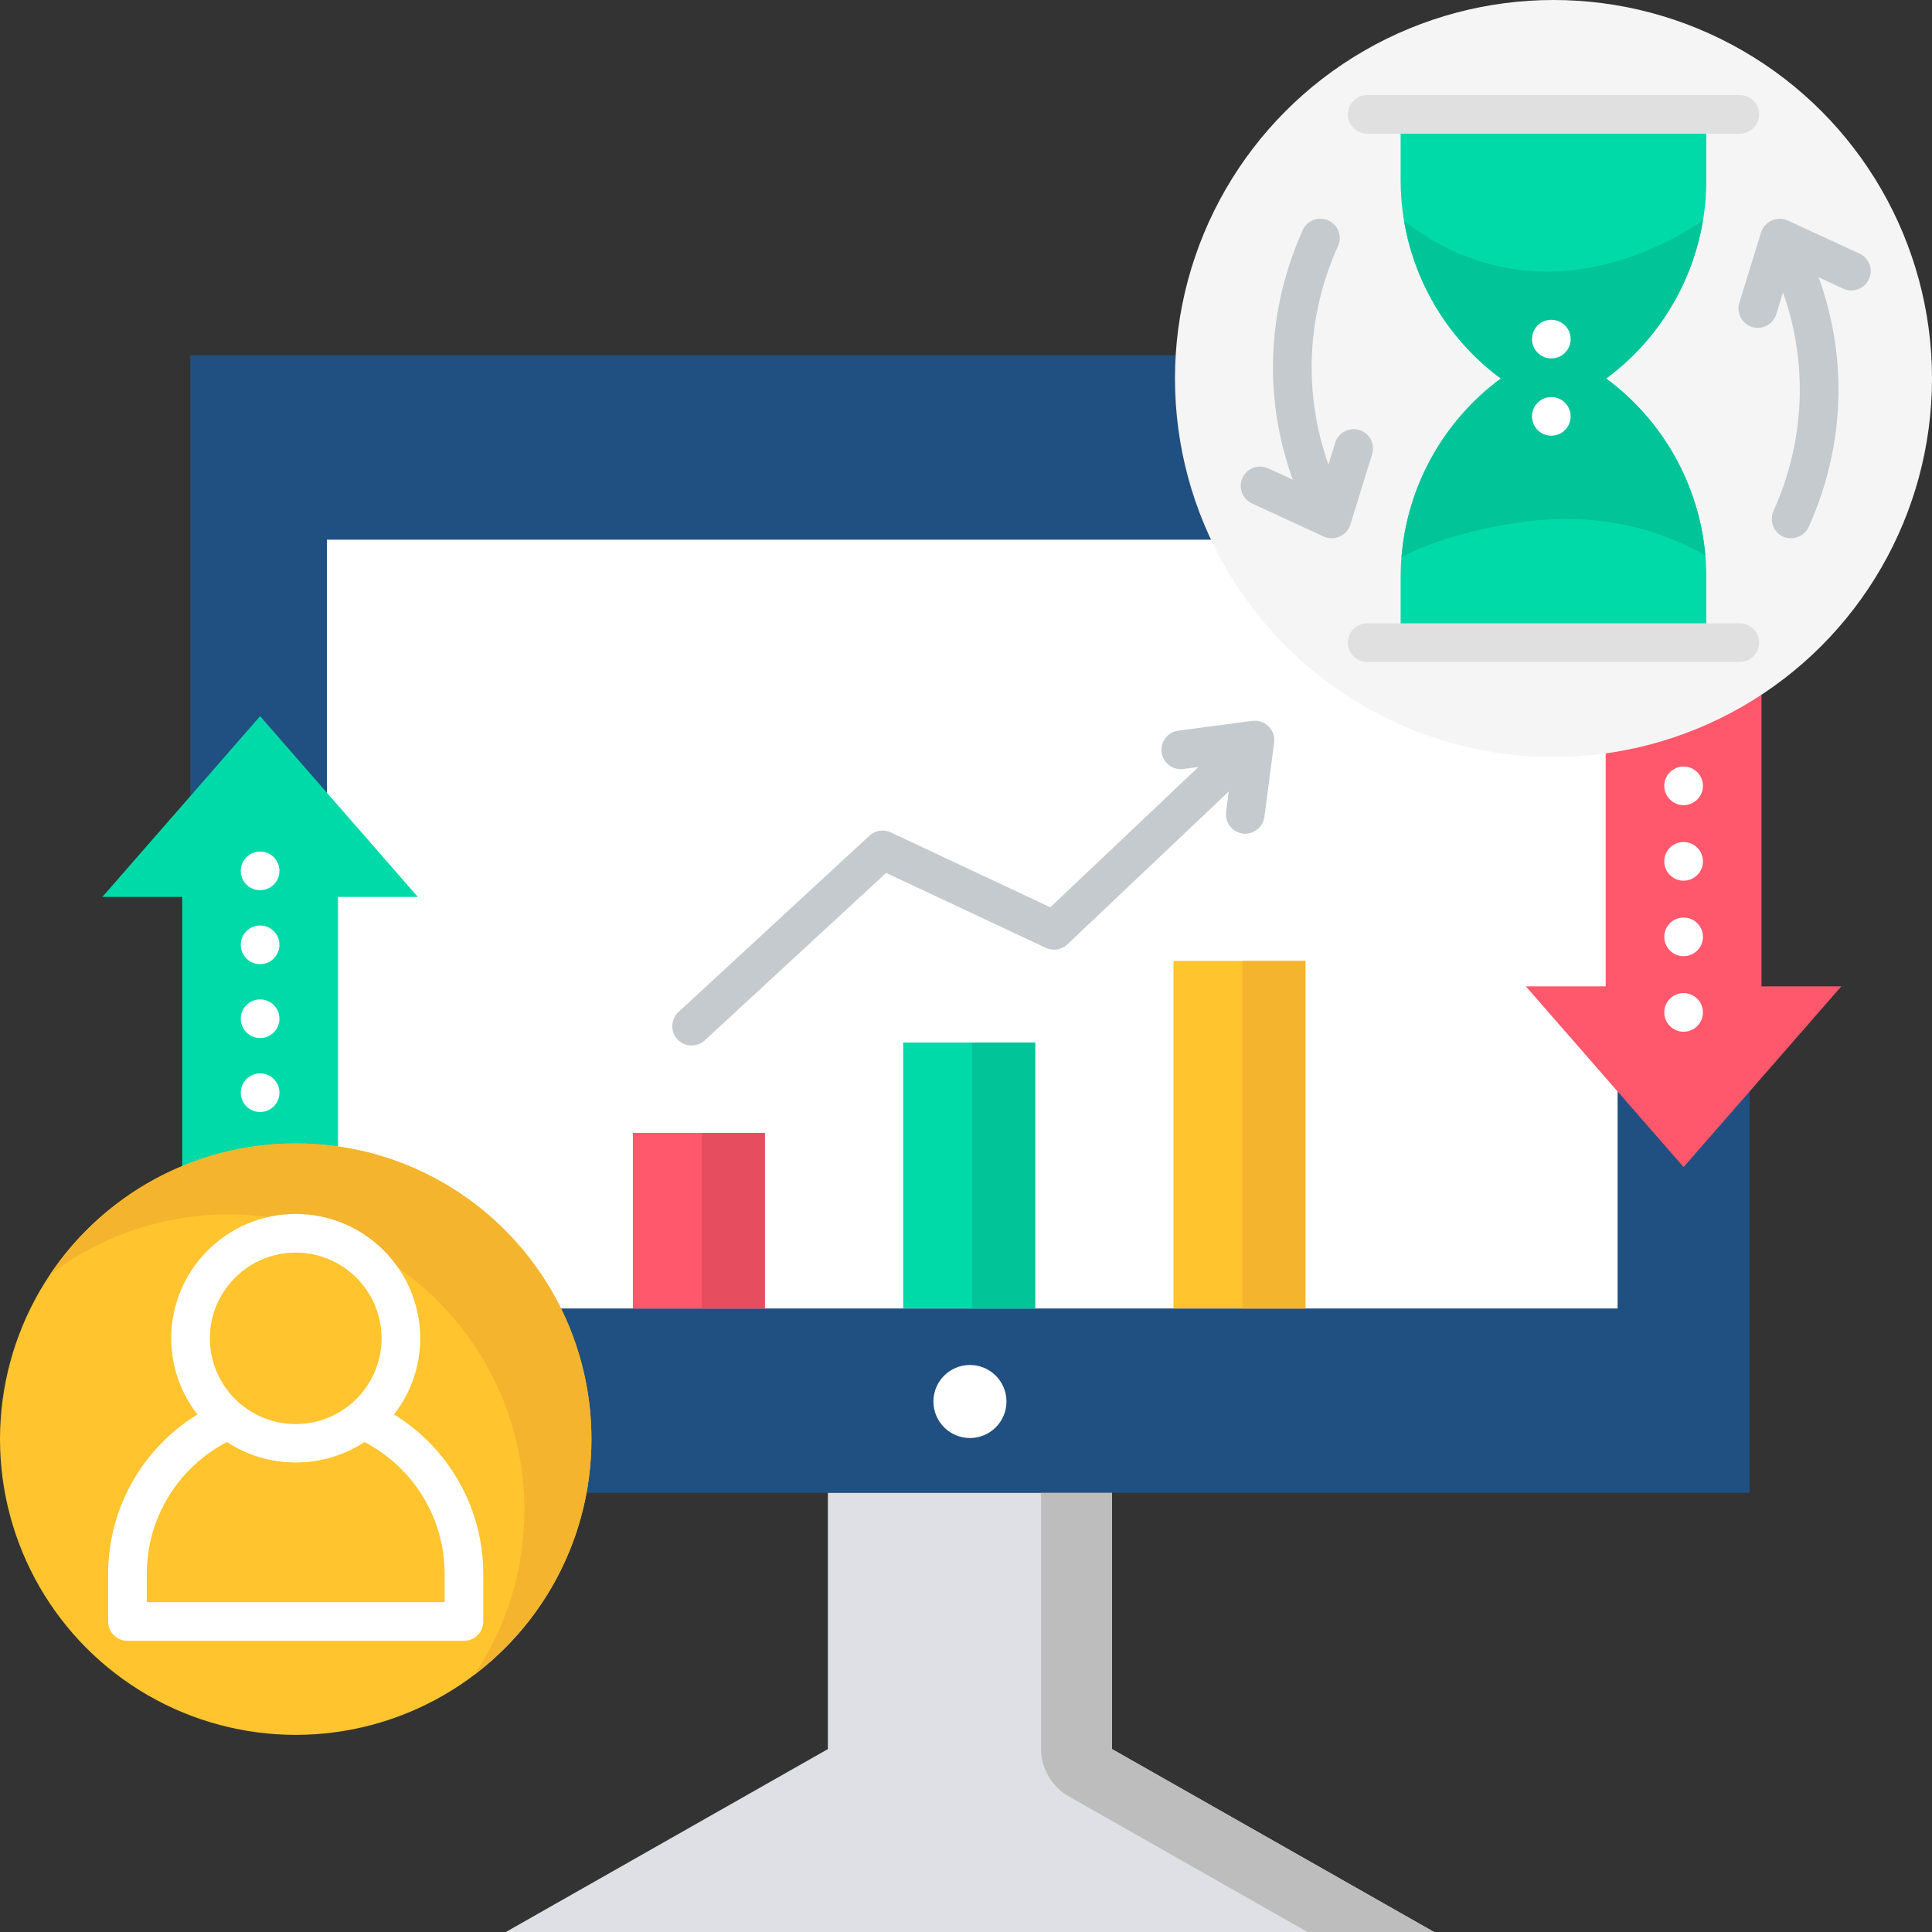
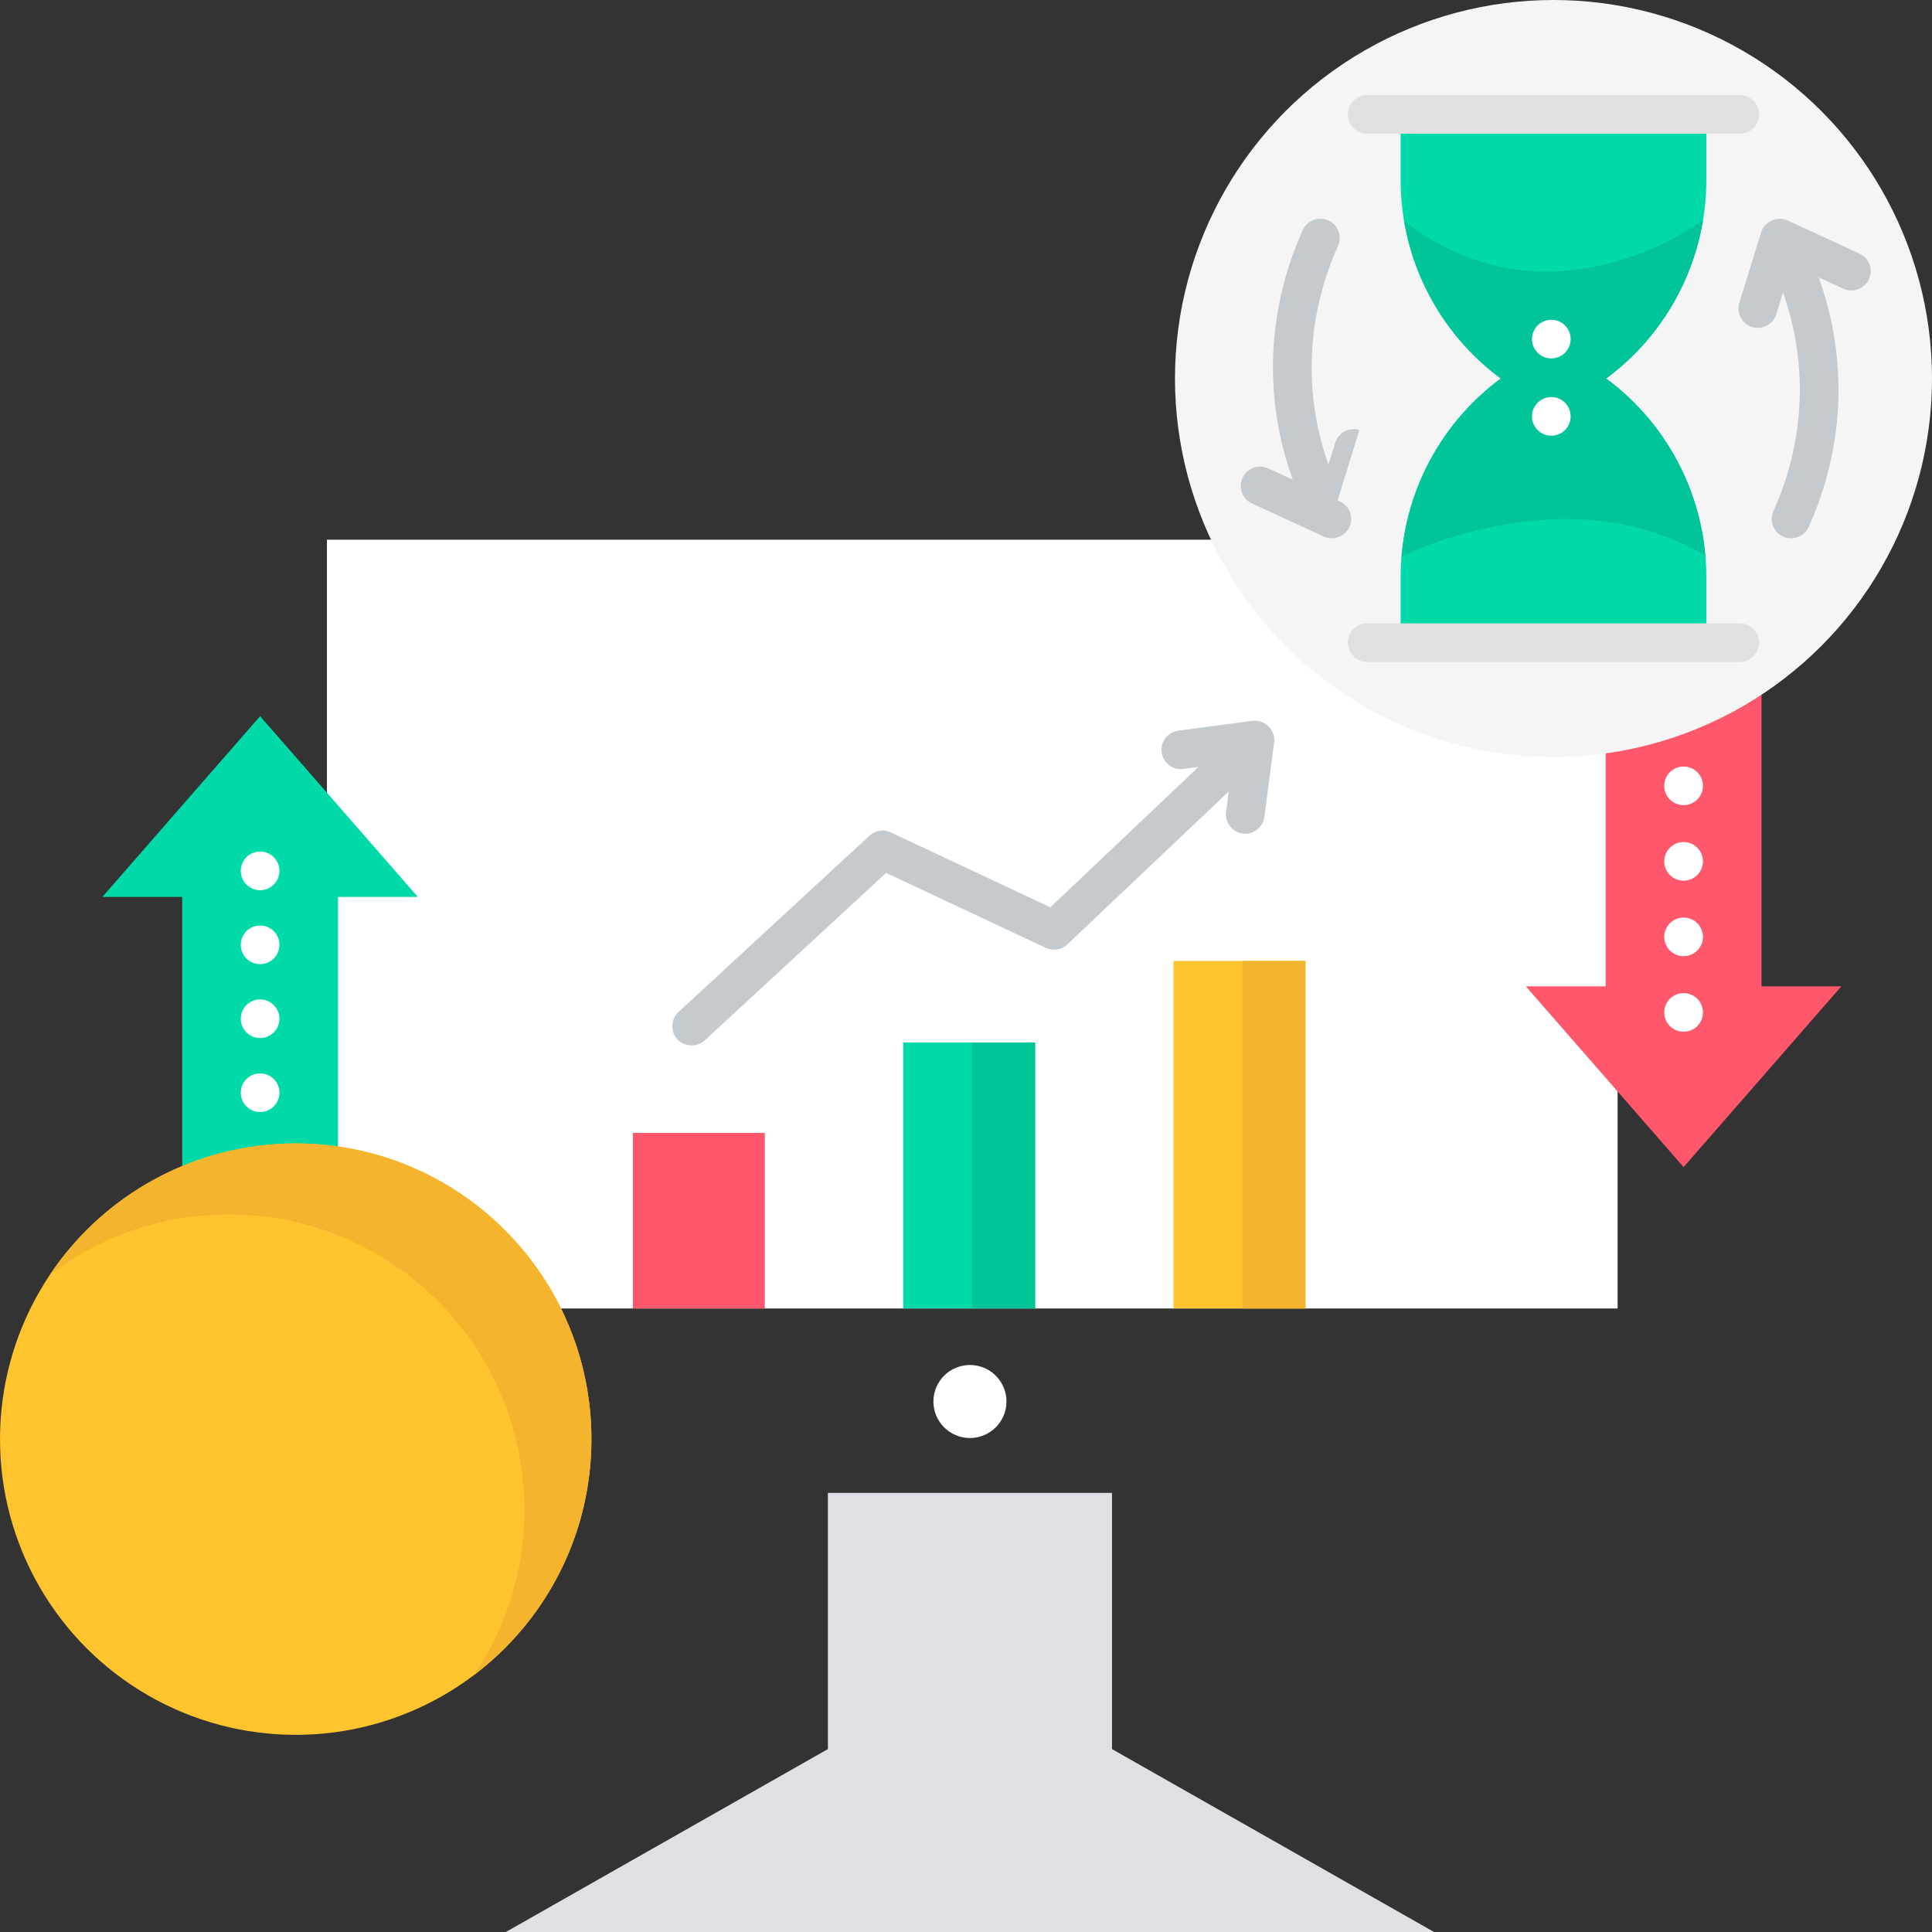
<svg xmlns="http://www.w3.org/2000/svg" id="Layer_1" height="512" viewBox="0 0 500 500" width="512">
  <rect x="0" y="0" width="500" height="500" fill="#333333" stroke="none" />
  <g>
    <g>
      <g id="XMLID_21_">
        <g id="XMLID_22_">
          <g id="XMLID_71_">
-             <path d="m49.252 91.951h403.538v294.405h-403.538z" fill="#205081" />
-           </g>
+             </g>
          <g id="XMLID_41_">
            <path d="m84.609 139.673h334.02v198.96h-334.02z" fill="#fff" />
          </g>
        </g>
        <g>
          <ellipse cx="251.02" cy="362.708" fill="#fff" rx="9.453" ry="9.451" />
        </g>
        <g>
          <path d="m287.783 452.659v-66.304h-73.526v66.304l-83.347 47.341h240.22z" fill="#dee0e5" />
        </g>
        <g>
-           <path d="m287.783 386.355h-18.367v66.152c0 5.14 2.761 9.883 7.23 12.422l61.745 35.071h32.74l-83.347-47.341v-66.304z" fill="#bdbdbd" />
-         </g>
+           </g>
      </g>
      <g>
        <g>
          <g>
            <path d="m163.788 293.204h34.145v45.429h-34.145z" fill="#ff576b" />
          </g>
          <g>
-             <path d="m181.606 293.204h16.327v45.429h-16.327z" fill="#e64e60" />
-           </g>
+             </g>
          <g>
            <path d="m233.745 269.809h34.145v68.824h-34.145z" fill="#00daa9" />
          </g>
          <g>
            <path d="m251.563 269.809h16.327v68.824h-16.327z" fill="#01c499" />
          </g>
          <g>
            <path d="m303.702 248.694h34.145v89.939h-34.145z" fill="#ffc42e" />
          </g>
          <g>
            <path d="m321.52 248.694h16.327v89.939h-16.327z" fill="#f4b42e" />
          </g>
        </g>
        <path d="m329.786 191.626c.068-3.018-2.656-5.458-5.652-5.07l-19.202 2.541c-2.738.362-4.663 2.875-4.301 5.613.362 2.737 2.878 4.664 5.613 4.301l3.907-.517-38.329 36.313-41.292-19.381c-1.841-.864-4.022-.527-5.517.853l-49.427 45.638c-1.843 1.703-2.128 4.607-.64 6.63 1.742 2.371 5.262 2.714 7.425.717l46.956-43.356 41.335 19.401c1.861.872 4.068.518 5.563-.896l41.774-39.576-.694 5.283c-.348 2.653 1.531 5.166 4.171 5.587 2.743.437 5.382-1.527 5.744-4.284l2.529-19.258c.021-.176.033-.361.037-.539z" fill="#c4cacd" />
      </g>
    </g>
    <g>
      <g id="XMLID_1149_">
        <path d="m108.132 232.116-40.817-46.77-40.816 46.77h20.656v85.883h40.321v-85.883z" fill="#00daa9" />
      </g>
      <g>
        <g fill="#fff">
          <path d="m62.31 282.79c0-2.771 2.24-5 5.01-5 2.76 0 5 2.229 5 5 0 2.76-2.24 5-5 5-2.77 0-5.01-2.24-5.01-5z" />
          <path d="m62.31 263.649c0-2.76 2.24-5 5.01-5 2.76 0 5 2.24 5 5 0 2.761-2.24 5-5 5-2.77 0-5.01-2.239-5.01-5z" />
          <path d="m62.31 244.52c0-2.77 2.24-5 5.01-5 2.76 0 5 2.23 5 5 0 2.76-2.24 5-5 5-2.77 0-5.01-2.241-5.01-5z" />
          <path d="m62.311 225.381c0-2.77 2.24-5 5.01-5 2.76 0 5 2.23 5 5 0 2.76-2.24 5-5 5-2.771 0-5.01-2.24-5.01-5z" />
        </g>
      </g>
    </g>
    <g>
      <g id="XMLID_32_">
        <path d="m476.531 255.271-40.817 46.77-40.816-46.77h20.656v-85.883h40.321v85.883z" fill="#ff576b" />
      </g>
      <g>
        <g fill="#fff">
          <path d="m430.71 242.46c0-2.76 2.24-5 5-5 2.77 0 5.01 2.24 5.01 5 0 2.76-2.24 5-5.01 5-2.76 0-5-2.24-5-5z" />
          <path d="m430.709 262.01c0-2.76 2.24-5 5-5 2.77 0 5.01 2.24 5.01 5 0 2.76-2.24 5-5.01 5-2.76 0-5-2.24-5-5z" />
          <path d="m430.71 222.92c0-2.76 2.24-5 5-5 2.77 0 5.01 2.24 5.01 5 0 2.76-2.24 5-5.01 5-2.76 0-5-2.24-5-5z" />
          <path d="m430.71 203.37c0-2.761 2.24-4.99 5-4.99 2.77 0 5.01 2.229 5.01 4.99 0 2.77-2.24 5-5.01 5-2.76 0-5-2.23-5-5z" />
        </g>
      </g>
    </g>
    <g>
      <g>
        <circle cx="76.531" cy="372.449" fill="#ffc42e" r="76.531" />
      </g>
      <g>
        <path d="m76.531 295.918c-26.489 0-49.831 13.46-63.569 33.911 12.844-9.749 28.854-15.544 46.222-15.544 42.267 0 76.531 34.264 76.531 76.531 0 15.778-4.778 30.438-12.961 42.619 18.412-13.976 30.308-36.088 30.308-60.987-.001-42.266-34.265-76.53-76.531-76.53z" fill="#f4b42e" />
      </g>
-       <path d="m101.976 366.058c4.237-5.448 6.771-12.278 6.771-19.696 0-17.749-14.452-32.189-32.216-32.189s-32.216 14.44-32.216 32.189c0 7.42 2.537 14.251 6.776 19.7-14.224 8.741-23.106 24.283-23.106 41.297v12.284c0 2.762 2.239 5 5 5h87.09c2.761 0 5-2.238 5-5v-12.284c.001-17.014-8.877-32.56-23.099-41.301zm-25.445-41.886c12.25 0 22.216 9.954 22.216 22.189s-9.966 22.189-22.216 22.189-22.216-9.954-22.216-22.189 9.966-22.189 22.216-22.189zm38.545 90.471h-77.09v-7.284c0-14.444 8.06-27.564 20.755-34.162 10.676 7.06 24.903 7.061 35.58 0 12.696 6.598 20.755 19.718 20.755 34.162z" fill="#fff" />
    </g>
    <g>
      <g>
        <circle cx="402.041" cy="97.959" fill="#f5f5f5" r="97.959" />
      </g>
      <g>
        <g>
          <g>
            <path d="m441.596 46.605v-17.005h-79.11v17.005c0 20.472 9.797 39.453 25.928 51.355-16.131 11.901-25.928 30.883-25.928 51.355v17.005h79.11v-17.005c0-20.472-9.797-39.453-25.928-51.355 16.131-11.902 25.928-30.884 25.928-51.355z" fill="#00daa9" />
          </g>
          <g>
            <path d="m450.255 34.6h-96.428c-2.761 0-5-2.238-5-5s2.239-5 5-5h96.428c2.761 0 5 2.238 5 5s-2.239 5-5 5z" fill="#e0e0e0" />
          </g>
          <g>
            <path d="m450.255 171.318h-96.428c-2.761 0-5-2.238-5-5s2.239-5 5-5h96.428c2.761 0 5 2.238 5 5s-2.239 5-5 5z" fill="#e0e0e0" />
          </g>
        </g>
        <g>
          <g>
            <g>
              <path d="m441.323 143.727c-1.606-18.303-11.004-34.959-25.655-45.768 13.347-9.847 22.337-24.546 25.05-40.921-7.056 4.923-27.098 16.441-50.267 12.405-12.518-2.181-21.722-8.075-27.065-12.254 2.743 16.314 11.722 30.953 25.028 40.769-14.783 10.907-24.221 27.765-25.7 46.262 6.724-3.704 19.275-7.729 33.018-9.339 22.622-2.648 38.236 4.651 45.591 8.846z" fill="#01c499" />
            </g>
          </g>
          <g>
            <path d="m396.48 107.76c0-2.76 2.24-5 5-5 2.77 0 5 2.24 5 5 0 2.76-2.23 5-5 5-2.76 0-5-2.24-5-5zm0-20c0-2.76 2.24-5 5-5 2.77 0 5 2.24 5 5 0 2.76-2.23 5-5 5-2.76 0-5-2.24-5-5z" fill="#fff" />
          </g>
        </g>
      </g>
      <g fill="#c4cacd">
-         <path d="m351.804 111.284c-2.637-.811-5.438.663-6.253 3.301l-1.747 5.654c-6.513-18.343-5.741-38.383 2.472-56.582 1.136-2.518.016-5.479-2.501-6.614s-5.478-.016-6.614 2.501c-9.38 20.786-10.177 43.695-2.577 64.61l-6.385-2.944c-2.509-1.156-5.478-.061-6.634 2.447s-.061 5.479 2.447 6.635l18.581 8.567c2.685 1.233 5.994-.225 6.871-3.064l5.642-18.257c.814-2.639-.663-5.438-3.302-6.254z" />
+         <path d="m351.804 111.284c-2.637-.811-5.438.663-6.253 3.301l-1.747 5.654c-6.513-18.343-5.741-38.383 2.472-56.582 1.136-2.518.016-5.479-2.501-6.614s-5.478-.016-6.614 2.501c-9.38 20.786-10.177 43.695-2.577 64.61l-6.385-2.944c-2.509-1.156-5.478-.061-6.634 2.447s-.061 5.479 2.447 6.635l18.581 8.567c2.685 1.233 5.994-.225 6.871-3.064c.814-2.639-.663-5.438-3.302-6.254z" />
        <path d="m481.23 65.627-18.581-8.567c-2.681-1.237-6 .244-6.871 3.064l-5.642 18.257c-.772 2.499.579 5.251 3.032 6.163 2.658.988 5.686-.503 6.522-3.209l1.748-5.655c6.513 18.342 5.742 38.382-2.471 56.582-1.035 2.294-.154 5.086 2.016 6.363 2.532 1.491 5.892.425 7.099-2.25 9.38-20.787 10.177-43.696 2.577-64.61l6.384 2.944c2.508 1.155 5.478.06 6.634-2.447 1.156-2.508.061-5.479-2.447-6.635z" />
      </g>
    </g>
  </g>
</svg>